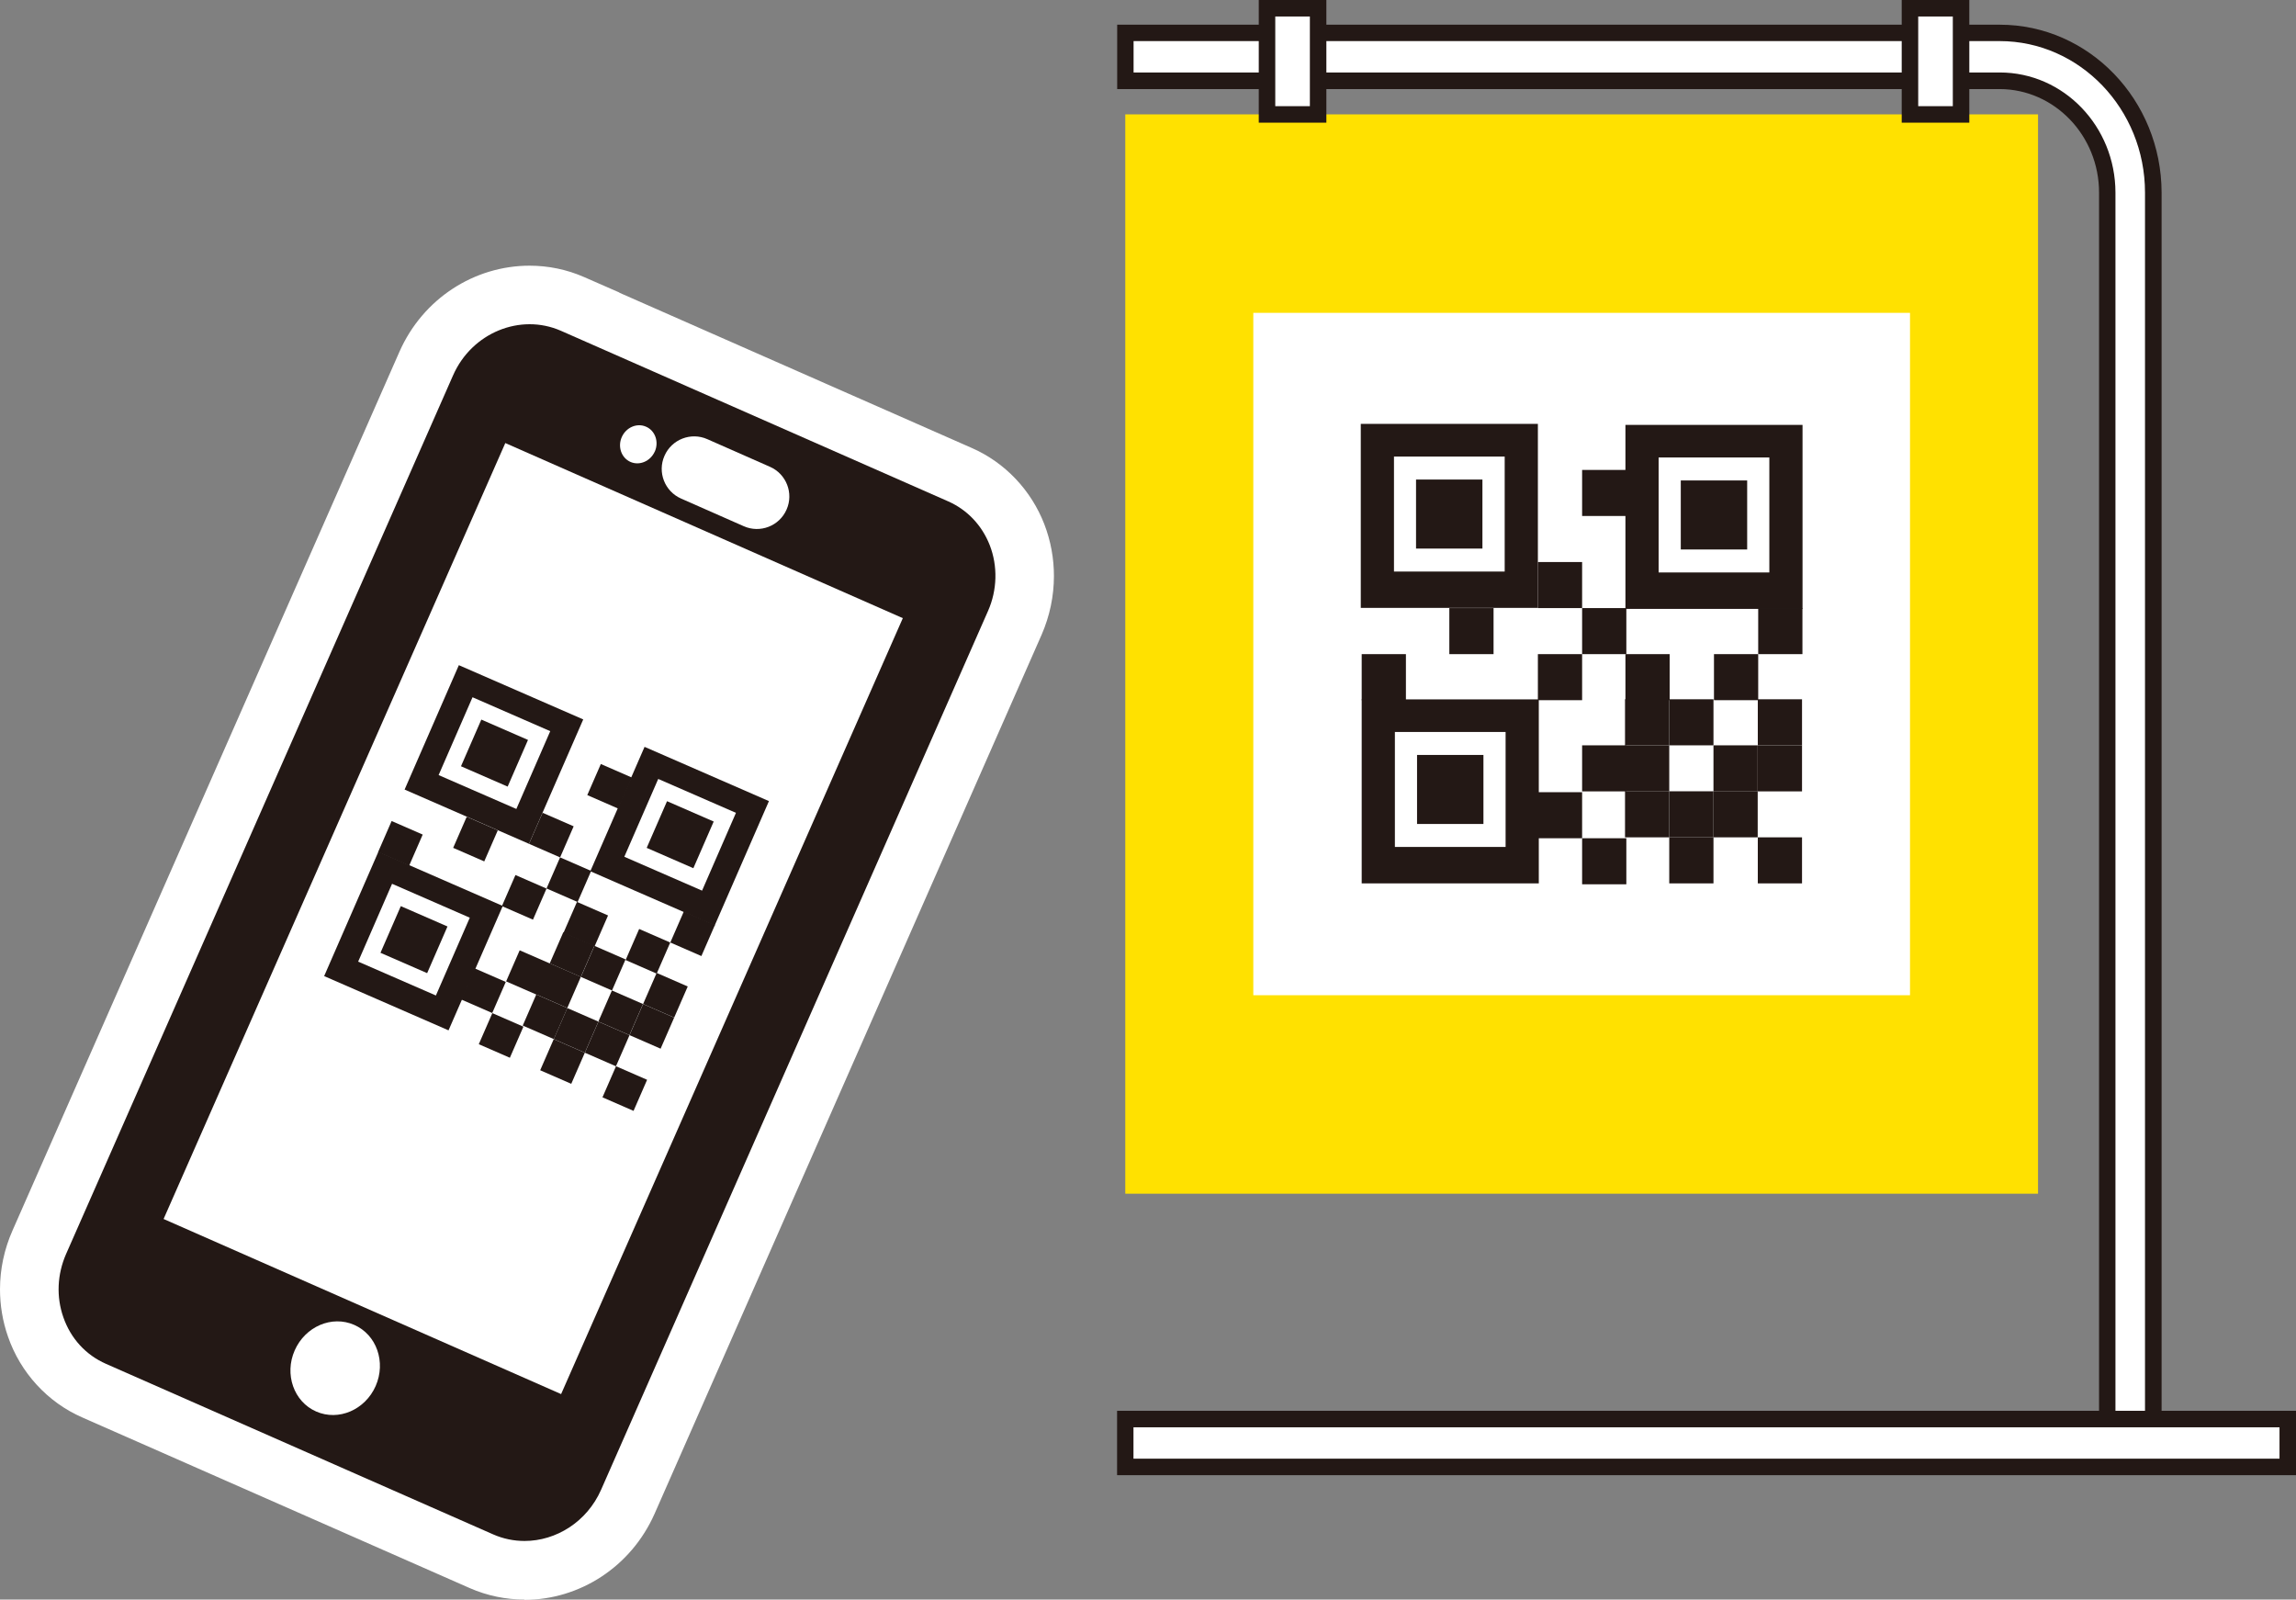
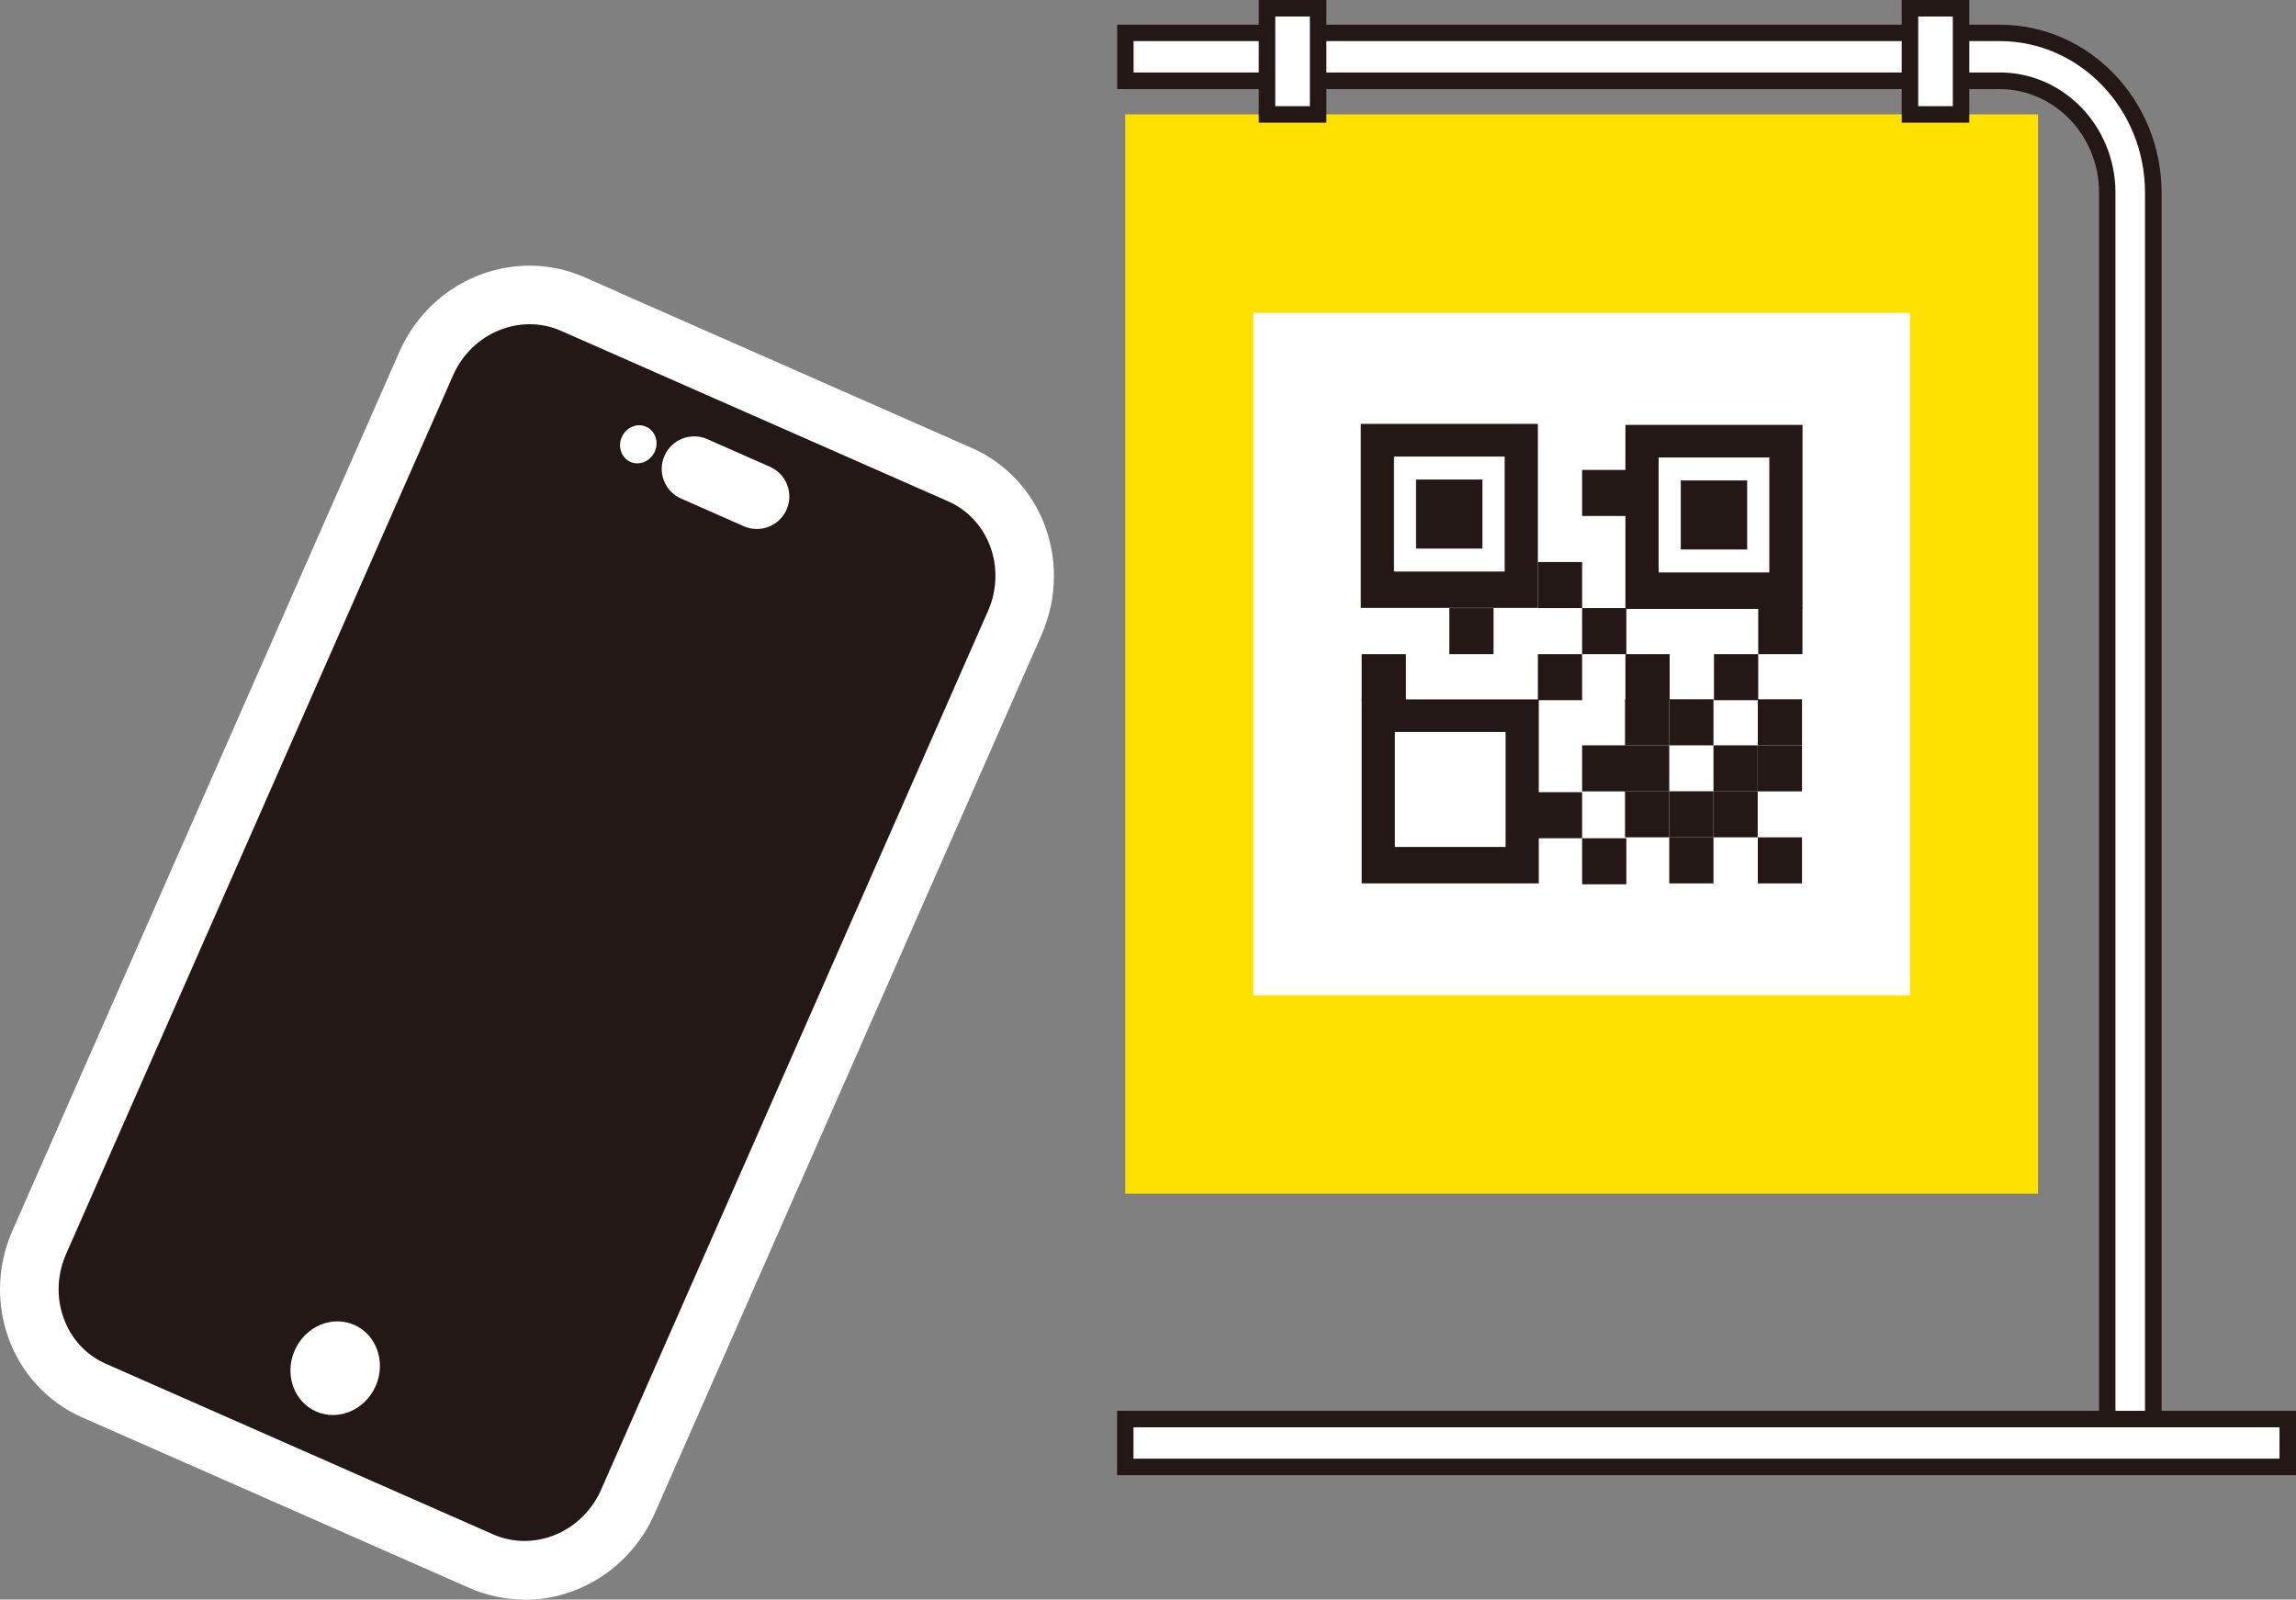
<svg xmlns="http://www.w3.org/2000/svg" id="_レイヤー_1" data-name="レイヤー 1" width="226.87" height="158.04" viewBox="0 0 226.87 158.04">
  <rect x="0" y="0" width="226.87" height="158.04" fill="#808080" stroke="none" />
  <defs>
    <style>
      .cls-1 {
        fill: #231815;
      }

      .cls-2 {
        fill: #fff;
      }

      .cls-3 {
        fill: #ffe100;
      }
    </style>
  </defs>
  <path class="cls-2" d="M54.18,35.49l-2.34,5.3.48-1.09v1.19l-.48-.1.48-1.09v1.19-.48l.55.24c-.04.05-.09.22-.55.24v-.48l.55.24h0S14.63,127.5,14.63,127.5h0s-.26-.11-.26-.11h.28l-.02.12-.26-.12h.28-.59l.5-.3.1.3h-.59l.5-.3-.97.59.45-1.03.52.44-.97.59.45-1.03,38.39,16.9-.12-.05-.48,1.09v-1.19l.48.1-.48,1.09v-1.19.48l-.55-.24c.04-.06.09-.22.55-.24v.48l-.55-.24,38.24-86.85h0s.24.11.24.11h-.26l.02-.11.24.11h-.26.59l-.49.3-.1-.3h.59l-.49.3.96-.58-.45,1.02-.51-.43.96-.58-.45,1.02-38.26-16.84,2.33-5.3,2.33-5.3,38.26,16.85c2.03.89,3.65,2.39,4.7,4.13,1.06,1.74,1.6,3.72,1.6,5.73,0,1.53-.31,3.08-.96,4.55h0s-38.24,86.85-38.24,86.85c-1.8,4.05-5.69,6.65-10.05,6.67-1.4,0-2.84-.28-4.19-.88l-.12-.05-38.13-16.79c-2.02-.89-3.65-2.39-4.7-4.12-1.06-1.74-1.6-3.72-1.6-5.73,0-1.53.32-3.09.96-4.56l.03-.07L42.28,35.98h0c1.8-4.05,5.69-6.65,10.05-6.67,1.4,0,2.84.28,4.19.88l-2.34,5.3Z" />
  <path class="cls-2" d="M51.82,152.25v5.79c-1.81,0-3.67-.37-5.42-1.14l-38.26-16.85h0c-3.45-1.5-6.13-4.45-7.35-7.99C.26,130.55,0,128.96,0,127.38c0-1.98.42-3.96,1.23-5.79L39.47,34.75c2.32-5.25,7.4-8.5,12.86-8.5,1.81,0,3.65.36,5.4,1.13l3.47,1.52v.02l34.8,15.33h0c3.31,1.44,5.9,4.2,7.19,7.54h0c.64,1.66.95,3.39.95,5.12,0,1.98-.41,3.95-1.22,5.81l-38.24,86.84c-2.32,5.24-7.39,8.5-12.86,8.51v-11.58c.8,0,1.8-.53,2.26-1.6l38.26-86.88v.03c.14-.34.22-.74.22-1.13,0-.34-.06-.66-.17-.93h0c-.24-.59-.58-.92-1.05-1.13l-41.72-18.37v-3.78h5.79l-2.31,5.31-.77-.16c-.81,0-1.81.53-2.27,1.59L11.82,126.26c-.17.38-.24.76-.24,1.13l.15.86c.25.65.56.96,1.08,1.21l38.26,16.85.76.16v5.79ZM52.33,38.16v5.79-3.81l2.2,3.14c-.52.36-1.22.66-2.2.67v-3.81l2.2,3.14-1.92-2.74,3.07,1.36c-.25.56-.63,1.02-1.15,1.38l-1.92-2.74,3.07,1.36h0s-38.24,86.83-38.24,86.83v-.02s-3.03-1.33-3.03-1.33h3.32c0,.49-.1.94-.27,1.33l-3.04-1.33h3.32-3.54l3.34-1.16c.14.4.2.79.2,1.16h-3.54l3.34-1.16-5.47,1.9,5.44-1.99-3.55,1.3,3.02-2.27c.32.43.45.76.53.97l-3.55,1.3,3.02-2.27-3.39,2.55,1.7-3.88c.8.35,1.38.91,1.7,1.34l-3.39,2.55,1.7-3.88.04.02,38.23,16.84h0s-1.7,3.88-1.7,3.88v-4.25c.53,0,1.13.11,1.7.36l-1.7,3.89v-4.25,3.81l-2.19-3.14c.52-.36,1.22-.66,2.19-.67v3.81l-2.19-3.14,1.93,2.77-3.1-1.36c.25-.57.64-1.05,1.17-1.41l1.93,2.77-3.1-1.36h0s38.24-86.86,38.24-86.86l3.06,1.35h-3.34c0-.48.1-.93.28-1.35l3.06,1.35h-3.34,3.56l-3.32,1.28c-.17-.44-.24-.87-.24-1.28h3.56l-3.32,1.28h0s3.68-1.42,3.68-1.42l-3.05,2.49c-.34-.43-.51-.78-.63-1.08l3.68-1.41-3.05,2.49,3.29-2.68-1.71,3.88c-.68-.3-1.24-.78-1.58-1.2l3.29-2.68-1.71,3.88-37.7-16.6h-.02s1.17-5.67,1.17-5.67v5.79-5.79l1.17-5.67.62.13.6.12,38.82,17.1c1.18.52,2.11,1.31,2.72,2.08.62.77.98,1.49,1.21,2.1h0c.36.94.53,1.91.53,2.87,0,1.14-.24,2.27-.7,3.32l-38.24,86.85h0c-.63,1.41-1.6,2.58-2.82,3.43-1.21.84-2.7,1.41-4.43,1.41-.95,0-1.98-.19-2.95-.61l-38.27-16.85h.01c-1.35-.58-2.33-1.51-2.93-2.32-.6-.81-.9-1.52-1.08-2l-.02-.05v-.04c-.32-.87-.46-1.77-.46-2.64,0-1.15.24-2.27.69-3.3v-.02S45.09,37.2,45.09,37.2h0c.63-1.4,1.59-2.56,2.8-3.4,1.21-.84,2.7-1.41,4.44-1.42h.59l.58.12-1.17,5.67Z" />
  <path class="cls-2" d="M70,46.95c-1.23,2.75-3.9,4.6-7.02,4.62-1,0-2.04-.21-3.02-.64h.01c-1.45-.63-2.62-1.71-3.37-2.93-.75-1.23-1.13-2.62-1.13-4.01,0-1.06.22-2.13.66-3.14h0c1.22-2.76,3.89-4.61,7.01-4.63,1.01,0,2.06.21,3.02.64h-.02c1.45.62,2.62,1.7,3.37,2.93.76,1.23,1.13,2.61,1.13,4.01,0,1.06-.22,2.14-.67,3.15l-10.59-4.67,3.46,1.53h-3.78c0-.53.11-1.05.32-1.53l3.46,1.53h-3.78,3.92l-3.33,2.05c-.4-.65-.58-1.36-.58-2.05h3.92l-3.33,2.05,3.49-2.15-1.64,3.75c-.8-.35-1.46-.95-1.85-1.61l3.49-2.15-1.64,3.75h-.02s1.66-3.76,1.66-3.76v4.1c-.55,0-1.14-.12-1.66-.35l1.66-3.75v4.1s0-3.86,0-3.86l3.58,1.58c-.58,1.29-1.87,2.27-3.58,2.28v-3.86l3.58,1.58h0s-3.46-1.53-3.46-1.53h3.78c0,.52-.11,1.04-.32,1.52l-3.46-1.52h3.78-3.91l3.33-2.04c.4.66.58,1.35.58,2.04h-3.91l3.33-2.04-3.49,2.14,1.64-3.74c.79.34,1.45.95,1.84,1.6l-3.49,2.14,1.64-3.74h.01s-1.67,3.77-1.67,3.77v-4.12c.54,0,1.13.11,1.67.35l-1.67,3.77v-4.12,3.86l-3.57-1.58c.58-1.3,1.87-2.26,3.57-2.28v3.86l-3.57-1.58,10.59,4.68Z" />
  <polyline class="cls-2" points="70.93 41.03 77.12 43.75 72.45 54.35 66.27 51.62" />
  <polygon class="cls-2" points="89.2 61.07 86.87 66.37 52.88 51.41 23.79 117.48 52.48 130.11 83.9 58.74 89.2 61.07 86.87 66.37 89.2 61.07 94.5 63.41 58.41 145.37 8.53 123.41 46.95 36.15 96.83 58.11 94.5 63.41 89.2 61.07" />
  <path class="cls-2" d="M42.42,139.27c-1.69,3.82-5.38,6.31-9.52,6.33-1.33,0-2.7-.27-3.99-.84h0c-1.92-.84-3.46-2.27-4.47-3.91-1.01-1.65-1.52-3.53-1.52-5.44,0-1.45.3-2.93.91-4.32,1.69-3.82,5.37-6.3,9.52-6.32,1.33,0,2.71.27,4,.84h0c1.92.84,3.47,2.26,4.47,3.91,1.01,1.65,1.52,3.53,1.52,5.44,0,1.45-.3,2.93-.91,4.32l-10.6-4.66.78.34h-.85l.07-.34.78.34h-.85,1.19l-1,.62-.19-.62h1.19l-1,.62,1.39-.85-.65,1.48c-.32-.14-.6-.4-.74-.63l1.39-.85-.65,1.48h0s.67-1.53.67-1.53v1.66l-.67-.14.67-1.52v1.66-1.06l1.08.47c-.12.25-.4.57-1.08.59v-1.06l1.08.47-.78-.35h.85l-.07.34-.78-.34h.85-1.19l1-.61.19.61h-1.19l1-.61-1.38.85.65-1.47c.32.14.59.4.73.63l-1.38.85.65-1.47.11.05-.11-.05-.67,1.52v-1.67l.67.14-.67,1.52v-1.67,1.06l-1.08-.47c.12-.25.41-.57,1.08-.59v1.06l-1.08-.47,10.6,4.66h0Z" />
  <path class="cls-1" d="M54.18,35.49c-2.47-1.09-5.44.18-6.61,2.83L9.33,125.16c-1.17,2.64-.1,5.69,2.37,6.78l38.26,16.85c2.47,1.09,5.44-.18,6.61-2.83l38.24-86.85c1.16-2.64.1-5.69-2.38-6.78l-38.26-16.85Z" />
  <path class="cls-1" d="M51.82,152.25c-1.04,0-2.09-.21-3.09-.65l-38.26-16.85c-1.98-.87-3.48-2.5-4.21-4.6-.71-2.02-.61-4.23.26-6.23L44.77,37.08c1.85-4.2,6.63-6.16,10.65-4.4h0s38.26,16.85,38.26,16.85c1.89.83,3.35,2.37,4.12,4.34.8,2.06.74,4.43-.17,6.49l-38.24,86.84c-1.39,3.15-4.43,5.05-7.56,5.05M52.33,38.16c-.77,0-1.57.54-1.95,1.39L12.13,126.4c-.24.56-.28,1.18-.09,1.73.1.27.34.77.89,1.01l38.26,16.85c.91.4,2.09-.17,2.57-1.26l38.24-86.85c.26-.58.28-1.23.06-1.79-.12-.31-.37-.73-.86-.95l-38.26-16.85-.62-.13" />
  <path class="cls-2" d="M64.7,44.61c-.43.96-1.5,1.42-2.4,1.03-.9-.4-1.29-1.5-.86-2.46.43-.96,1.5-1.42,2.4-1.02.9.39,1.29,1.5.86,2.46" />
  <path class="cls-2" d="M69.89,43.39l6.19,2.73c1.62.71,2.36,2.61,1.64,4.23-.71,1.62-2.61,2.36-4.23,1.64l-6.19-2.73c-1.62-.71-2.36-2.61-1.64-4.23.71-1.62,2.61-2.36,4.23-1.64" />
-   <rect class="cls-2" x="10.8" y="69.3" width="83.77" height="42.92" transform="translate(-51.61 102.39) rotate(-66.23)" />
  <path class="cls-2" d="M37.12,136.94c-1.04,2.36-3.67,3.49-5.88,2.52-2.21-.97-3.16-3.68-2.12-6.04,1.04-2.36,3.67-3.49,5.88-2.52,2.21.97,3.16,3.67,2.12,6.04" />
  <rect class="cls-3" x="111.19" y="11.3" width="90.19" height="106.64" />
  <path class="cls-2" d="M208.21,143.01h4.55V19.03c0-8.7-6.81-15.78-15.18-15.78h-86.39v4.73h86.39c5.86,0,10.63,4.96,10.63,11.05v123.98Z" />
  <path class="cls-1" d="M208.21,143.01v-.81h3.74V19.03c0-4.14-1.62-7.88-4.22-10.59-2.61-2.71-6.19-4.38-10.14-4.38h-85.58v3.1h85.58c6.34,0,11.43,5.34,11.44,11.86v123.98h-.81v-.81.81h-.81V19.03c0-5.66-4.43-10.22-9.82-10.23h-87.2V2.44h87.2c8.85,0,15.98,7.46,16,16.59v124.79h-6.18v-.81h.81Z" />
  <rect class="cls-2" x="111.19" y="140.2" width="114.86" height="4.73" />
  <polygon class="cls-1" points="111.19 144.93 111.19 144.12 225.24 144.12 225.24 141.02 112 141.02 112 144.93 111.19 144.93 111.19 144.12 111.19 144.93 110.38 144.93 110.38 139.39 226.87 139.39 226.87 145.75 110.38 145.75 110.38 144.93 111.19 144.93" />
  <rect class="cls-2" x="125.19" y=".81" width="5.05" height="10.49" />
  <polygon class="cls-1" points="130.24 11.3 130.24 12.12 124.38 12.12 124.38 0 131.06 0 131.06 12.12 130.24 12.12 130.24 11.3 129.43 11.3 129.43 1.63 126.01 1.63 126.01 10.49 130.24 10.49 130.24 11.3 129.43 11.3 130.24 11.3" />
  <rect class="cls-2" x="188.73" y=".81" width="5.05" height="10.49" />
  <polygon class="cls-1" points="193.78 11.3 193.78 12.12 187.91 12.12 187.91 0 194.59 0 194.59 12.12 193.78 12.12 193.78 11.3 192.96 11.3 192.96 1.63 189.54 1.63 189.54 10.49 193.78 10.49 193.78 11.3 192.96 11.3 193.78 11.3" />
  <rect class="cls-2" x="123.84" y="30.91" width="64.89" height="67.42" />
  <path class="cls-1" d="M160.61,60.16h17.5v-18.18h-17.5v18.18ZM174.83,56.56h-10.94v-11.36h10.94v11.36Z" />
  <rect class="cls-1" x="166.08" y="47.47" width="6.56" height="6.82" />
  <rect class="cls-1" x="139.92" y="47.38" width="6.56" height="6.82" />
  <path class="cls-1" d="M134.46,60.06h17.5v-18.18h-17.5v18.18ZM148.68,56.47h-10.94v-11.36h10.94v11.36Z" />
-   <rect class="cls-1" x="140.02" y="74.59" width="6.56" height="6.82" />
  <path class="cls-1" d="M134.55,87.28h17.5v-18.18h-17.5v18.18ZM148.77,83.68h-10.94v-11.36h10.94v11.36Z" />
  <rect class="cls-1" x="151.96" y="55.53" width="4.37" height="4.55" />
  <rect class="cls-1" x="160.57" y="69.09" width="4.37" height="4.55" />
  <rect class="cls-1" x="173.69" y="69.09" width="4.37" height="4.55" />
  <rect class="cls-1" x="160.57" y="78.18" width="4.37" height="4.55" />
  <rect class="cls-1" x="164.94" y="82.73" width="4.37" height="4.55" />
  <rect class="cls-1" x="169.31" y="78.18" width="4.37" height="4.55" />
  <rect class="cls-1" x="164.94" y="69.09" width="4.37" height="4.55" />
  <rect class="cls-1" x="169.31" y="73.64" width="4.37" height="4.55" />
  <rect class="cls-1" x="173.69" y="73.64" width="4.37" height="4.55" />
  <rect class="cls-1" x="164.94" y="78.18" width="4.37" height="4.55" />
  <rect class="cls-1" x="173.69" y="82.73" width="4.37" height="4.55" />
  <rect class="cls-1" x="160.57" y="73.64" width="4.37" height="4.55" />
  <rect class="cls-1" x="134.55" y="64.63" width="4.37" height="4.55" />
  <rect class="cls-1" x="143.21" y="60.08" width="4.37" height="4.55" />
  <rect class="cls-1" x="156.33" y="46.43" width="4.37" height="4.55" />
  <rect class="cls-1" x="151.96" y="64.63" width="4.37" height="4.55" />
  <rect class="cls-1" x="156.33" y="60.08" width="4.37" height="4.55" />
  <rect class="cls-1" x="169.36" y="64.63" width="4.37" height="4.55" />
  <rect class="cls-1" x="173.73" y="60.08" width="4.37" height="4.55" />
  <rect class="cls-1" x="160.61" y="64.63" width="4.37" height="4.55" />
  <rect class="cls-1" x="156.33" y="82.82" width="4.37" height="4.55" />
  <rect class="cls-1" x="151.96" y="78.27" width="4.37" height="4.55" />
  <rect class="cls-1" x="156.33" y="73.64" width="4.37" height="4.55" />
  <path class="cls-1" d="M63.69,73.79l-5.36,12.29,12.29,5.36,5.36-12.29-12.29-5.36ZM69.38,88l-7.69-3.35,3.35-7.69,7.68,3.35-3.35,7.69Z" />
  <rect class="cls-1" x="64.7" y="79.97" width="5.03" height="5.03" transform="translate(-35.26 111.13) rotate(-66.45)" />
  <rect class="cls-1" x="46.35" y="71.9" width="5.03" height="5.03" transform="translate(-38.88 89.47) rotate(-66.45)" />
  <path class="cls-1" d="M45.34,65.72l-5.36,12.29,12.29,5.36,5.36-12.29-12.29-5.36ZM51.03,79.93l-7.69-3.35,3.35-7.69,7.68,3.35-3.35,7.69Z" />
  <rect class="cls-1" x="38.39" y="90.33" width="5.03" height="5.03" transform="translate(-60.55 93.24) rotate(-66.45)" />
  <path class="cls-1" d="M37.39,84.15l-5.36,12.29,12.29,5.36,5.36-12.29-12.29-5.36ZM43.08,98.36l-7.69-3.35,3.35-7.69,7.68,3.35-3.35,7.69Z" />
  <rect class="cls-1" x="52.8" y="80.83" width="3.35" height="3.35" transform="translate(-42.92 99.48) rotate(-66.45)" />
  <rect class="cls-1" x="54.85" y="92.64" width="3.35" height="3.35" transform="translate(-52.52 108.43) rotate(-66.44)" />
  <rect class="cls-1" x="64.08" y="96.66" width="3.35" height="3.35" transform="translate(-50.67 119.3) rotate(-66.44)" />
  <rect class="cls-1" x="52.18" y="98.79" width="3.35" height="3.35" transform="translate(-59.76 109.67) rotate(-66.44)" />
  <rect class="cls-1" x="53.91" y="103.2" width="3.35" height="3.35" transform="translate(-62.77 113.91) rotate(-66.44)" />
  <rect class="cls-1" x="58.32" y="101.47" width="3.35" height="3.35" transform="translate(-58.53 116.91) rotate(-66.44)" />
  <rect class="cls-1" x="57.93" y="93.98" width="3.35" height="3.35" transform="translate(-51.9 112.06) rotate(-66.44)" />
  <rect class="cls-1" x="59.66" y="98.39" width="3.35" height="3.35" transform="translate(-54.91 116.29) rotate(-66.44)" />
  <rect class="cls-1" x="62.74" y="99.73" width="3.35" height="3.35" transform="translate(-54.29 119.92) rotate(-66.44)" />
  <rect class="cls-1" x="55.25" y="100.13" width="3.35" height="3.35" transform="translate(-59.15 113.29) rotate(-66.44)" />
  <rect class="cls-1" x="60.06" y="105.88" width="3.35" height="3.35" transform="translate(-61.53 121.15) rotate(-66.44)" />
  <rect class="cls-1" x="53.52" y="95.71" width="3.35" height="3.35" transform="translate(-56.14 109.05) rotate(-66.44)" />
  <rect class="cls-1" x="37.89" y="81.65" width="3.35" height="3.35" transform="translate(-52.63 86.3) rotate(-66.45)" />
  <rect class="cls-1" x="45.31" y="81.23" width="3.35" height="3.35" transform="translate(-47.79 92.85) rotate(-66.45)" />
-   <rect class="cls-1" x="58.56" y="76.02" width="3.35" height="3.35" transform="translate(-35.06 101.85) rotate(-66.44)" />
  <rect class="cls-1" x="50.12" y="86.98" width="3.35" height="3.35" transform="translate(-50.17 100.7) rotate(-66.44)" />
  <rect class="cls-1" x="54.54" y="85.25" width="3.35" height="3.35" transform="translate(-45.94 103.7) rotate(-66.44)" />
  <rect class="cls-1" x="62.35" y="92.31" width="3.35" height="3.35" transform="translate(-47.72 115.11) rotate(-66.44)" />
  <rect class="cls-1" x="66.76" y="90.58" width="3.35" height="3.35" transform="translate(-43.48 118.11) rotate(-66.44)" />
  <rect class="cls-1" x="56.2" y="89.63" width="3.35" height="3.35" transform="translate(-48.95 107.87) rotate(-66.44)" />
  <rect class="cls-1" x="47.83" y="100.63" width="3.35" height="3.35" transform="translate(-64.05 106.79) rotate(-66.44)" />
  <rect class="cls-1" x="46.1" y="96.21" width="3.35" height="3.35" transform="translate(-61.05 102.55) rotate(-66.44)" />
  <rect class="cls-1" x="50.54" y="94.42" width="3.35" height="3.35" transform="translate(-56.74 105.55) rotate(-66.44)" />
</svg>